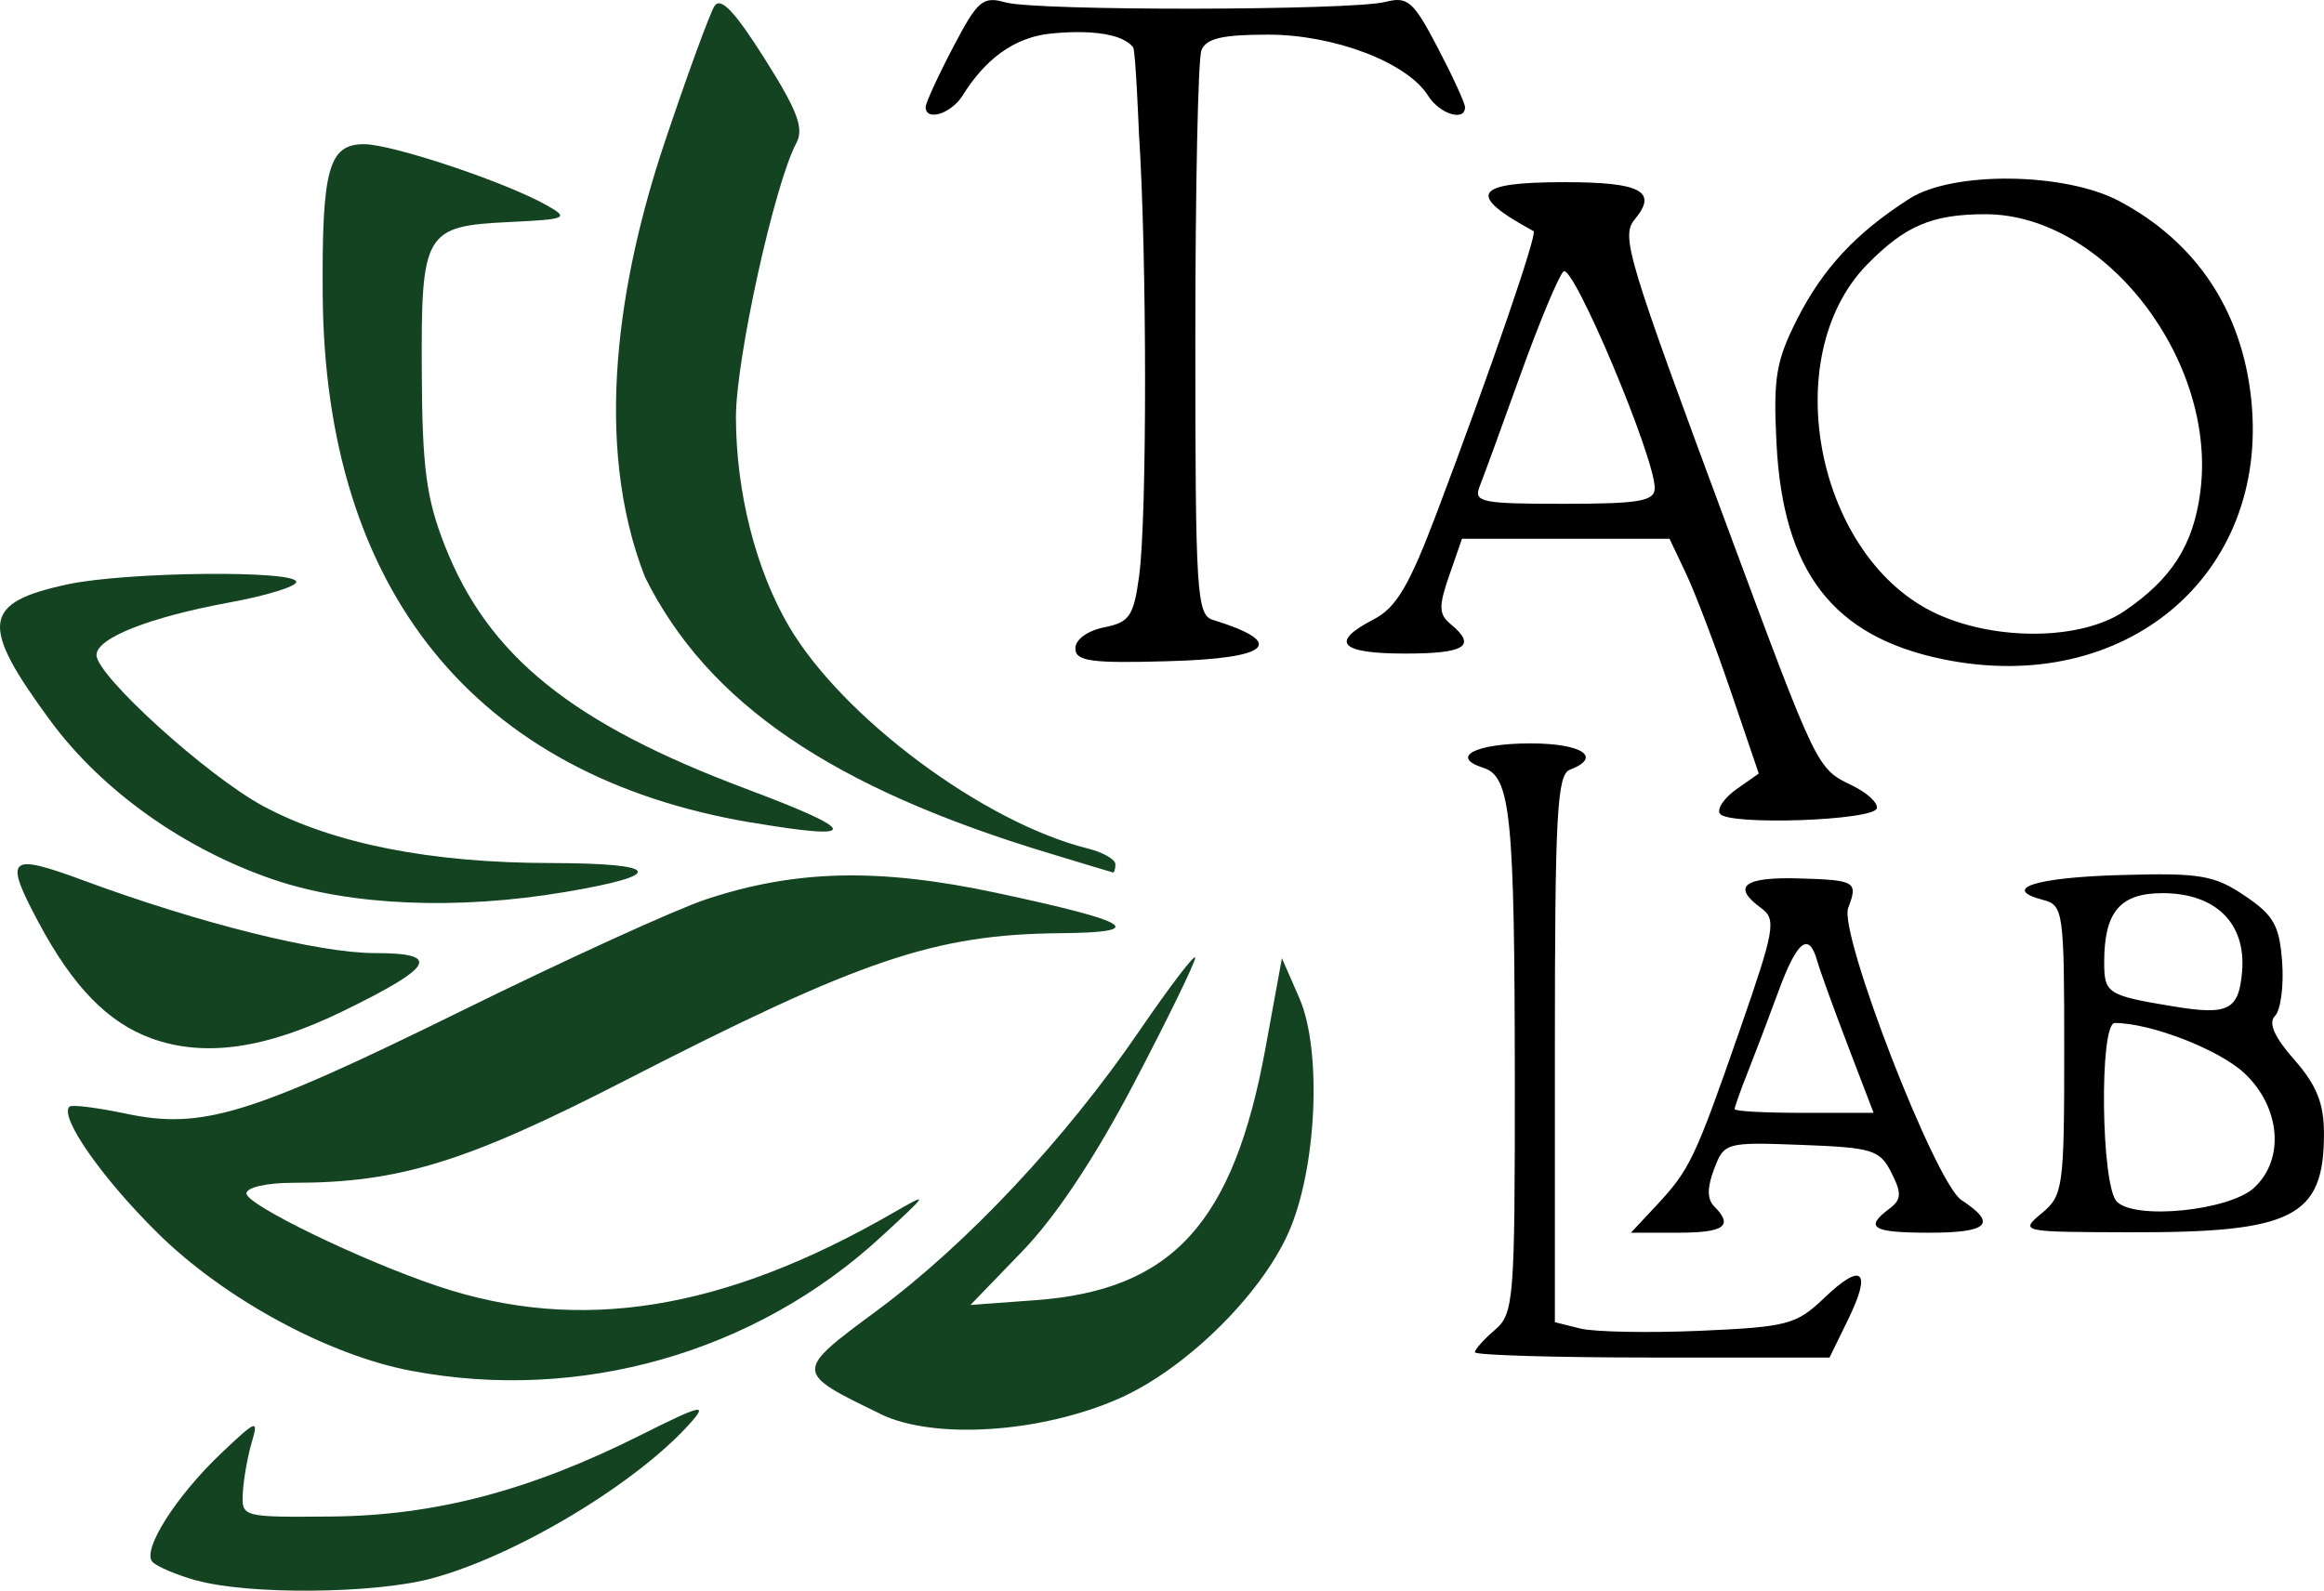
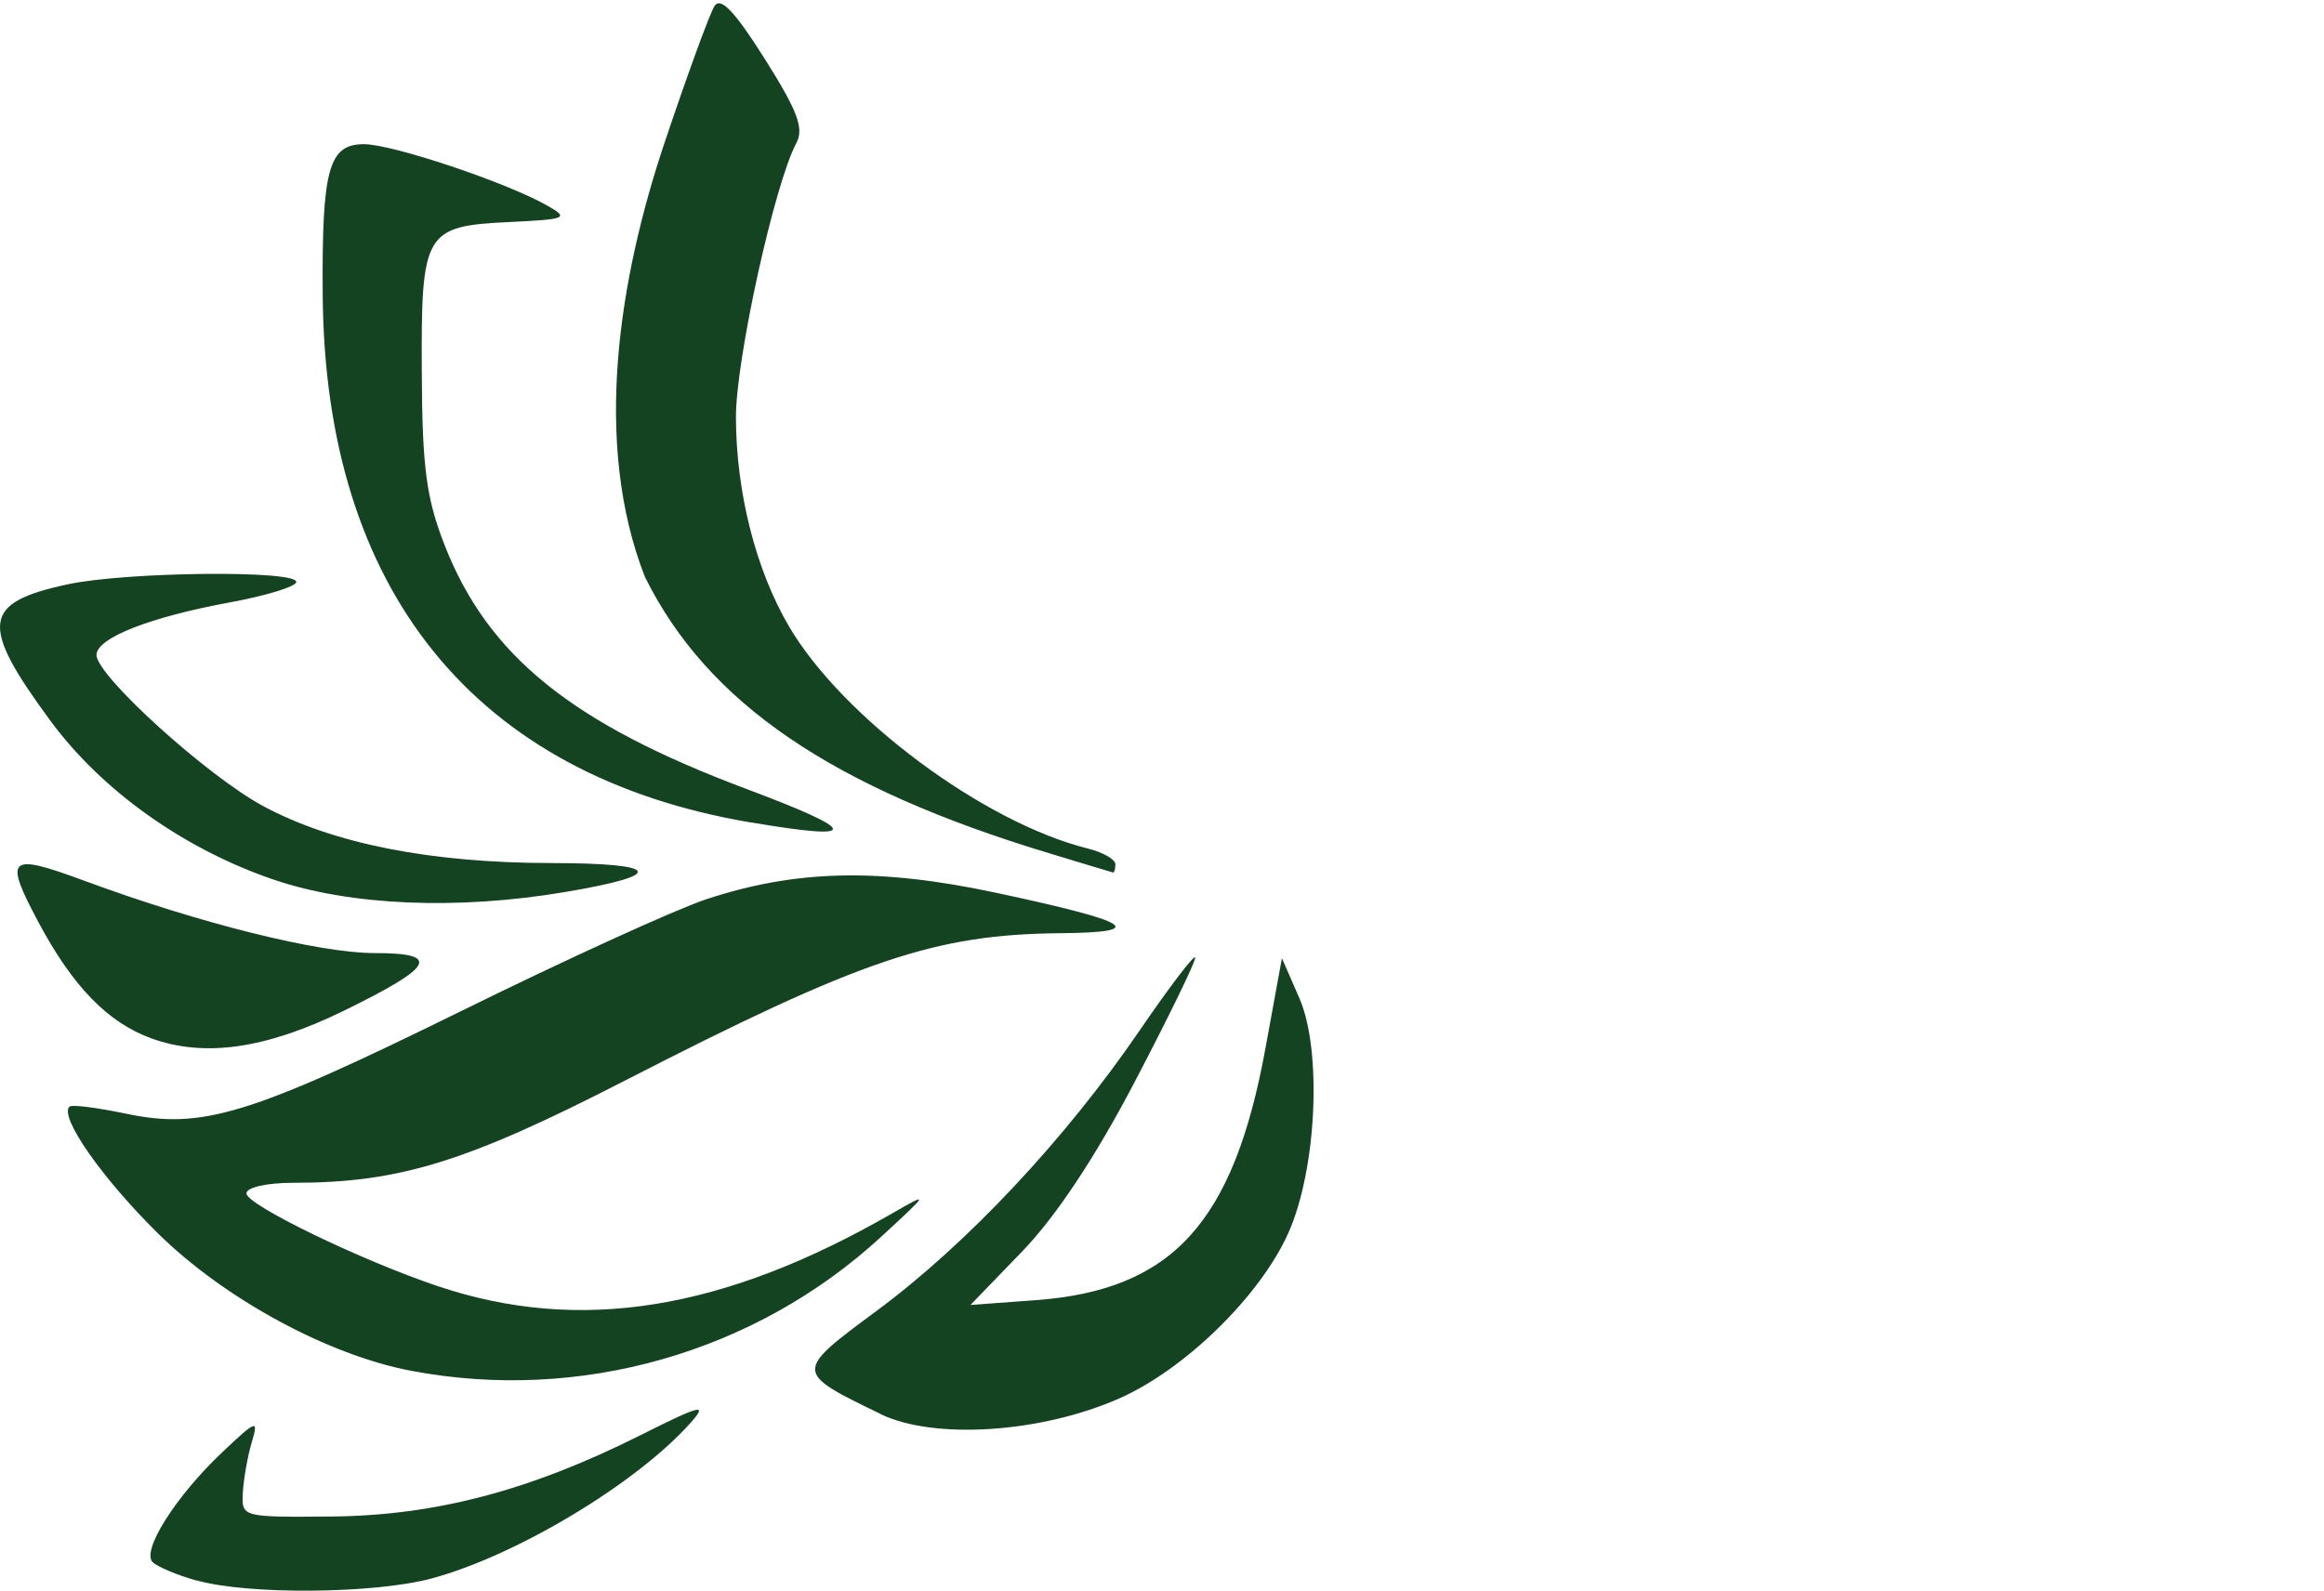
<svg xmlns="http://www.w3.org/2000/svg" xmlns:ns1="http://www.inkscape.org/namespaces/inkscape" xmlns:ns2="http://sodipodi.sourceforge.net/DTD/sodipodi-0.dtd" width="52.917mm" height="36.232mm" viewBox="0 0 52.917 36.232" id="svg1" ns1:version="1.4 (e7c3feb100, 2024-10-09)" ns2:docname="Logo Taolab 01.svg" xml:space="preserve">
  <defs id="defs1" />
  <g ns1:label="Camada 1" ns1:groupmode="layer" id="layer1" transform="translate(-8.679,-50.335)">
    <path style="fill:#134321;fill-opacity:1;stroke-width:0.86" d="m 13.151,86.334 c -0.438,-0.124 -0.886,-0.312 -0.995,-0.418 -0.264,-0.255 0.524,-1.502 1.581,-2.501 0.789,-0.746 0.832,-0.76 0.674,-0.228 -0.093,0.313 -0.184,0.824 -0.202,1.137 -0.031,0.568 -0.031,0.569 2.014,0.552 2.36,-0.021 4.519,-0.587 7.041,-1.853 1.373,-0.689 1.537,-0.731 1.147,-0.29 -1.223,1.382 -3.979,3.039 -5.913,3.556 -1.308,0.349 -4.178,0.373 -5.345,0.041 z m 15.58,-3.793 c -1.974,-0.956 -1.974,-0.956 -0.092,-2.349 2.057,-1.522 4.291,-3.903 5.984,-6.379 0.699,-1.022 1.271,-1.771 1.271,-1.664 0,0.107 -0.621,1.381 -1.38,2.831 -0.897,1.715 -1.792,3.063 -2.559,3.857 l -1.179,1.221 1.489,-0.11 c 3.109,-0.23 4.502,-1.759 5.229,-5.742 l 0.374,-2.047 0.397,0.91 c 0.522,1.196 0.396,3.899 -0.249,5.345 -0.639,1.433 -2.35,3.109 -3.851,3.772 -1.78,0.787 -4.217,0.947 -5.436,0.357 z M 18.041,81.557 c -1.892,-0.358 -4.251,-1.638 -5.764,-3.129 -1.268,-1.248 -2.251,-2.653 -2.018,-2.886 0.053,-0.055 0.624,0.021 1.268,0.154 1.747,0.375 2.831,0.041 7.67,-2.341 2.367,-1.166 4.867,-2.307 5.555,-2.535 2.047,-0.679 3.941,-0.721 6.621,-0.148 3.094,0.661 3.47,0.899 1.453,0.918 -2.862,0.026 -4.541,0.596 -9.927,3.362 -3.61,1.854 -5.132,2.323 -7.547,2.323 -0.599,0 -1.062,0.105 -1.062,0.242 0,0.26 2.617,1.528 4.363,2.114 3.225,1.082 6.5,0.555 10.349,-1.664 0.845,-0.487 0.839,-0.474 -0.259,0.537 -2.87,2.643 -6.858,3.781 -10.7,3.053 z m -5.913,-7.571 C 11.137,73.628 10.337,72.806 9.558,71.346 8.759,69.849 8.863,69.754 10.592,70.393 c 2.634,0.974 5.348,1.65 6.622,1.65 1.521,0 1.355,0.306 -0.712,1.316 -1.77,0.865 -3.164,1.065 -4.375,0.627 z m 2.791,-3.613 c -2.052,-0.699 -3.919,-2.028 -5.095,-3.625 -1.616,-2.196 -1.554,-2.686 0.396,-3.104 1.335,-0.287 5.205,-0.327 5.205,-0.055 0,0.104 -0.682,0.314 -1.516,0.467 -1.83,0.337 -3.033,0.812 -3.033,1.198 0,0.471 2.531,2.764 3.803,3.445 1.591,0.852 3.796,1.289 6.534,1.293 2.525,0.004 2.658,0.268 0.334,0.66 -2.455,0.415 -4.891,0.312 -6.629,-0.28 z m 17.679,-0.595 c -4.979,-1.499 -7.808,-3.429 -9.234,-6.302 -1.202,-3.072 -0.58,-6.811 0.435,-9.856 0.524,-1.564 1.041,-2.979 1.148,-3.146 0.141,-0.219 0.459,0.115 1.143,1.198 0.752,1.191 0.901,1.588 0.72,1.925 -0.496,0.927 -1.377,4.928 -1.374,6.245 0.004,1.702 0.451,3.468 1.205,4.755 1.219,2.08 4.44,4.476 6.81,5.065 0.344,0.086 0.625,0.247 0.625,0.358 0,0.111 -0.026,0.195 -0.057,0.186 -0.031,-0.005 -0.671,-0.202 -1.421,-0.428 z m -6.823,-0.71 c -6.286,-1.062 -9.707,-5.286 -9.748,-12.037 -0.021,-2.853 0.137,-3.412 0.94,-3.412 0.648,0 3.251,0.872 4.178,1.401 0.497,0.283 0.435,0.31 -0.867,0.372 -1.937,0.093 -2.013,0.224 -1.995,3.436 0.01,2.17 0.105,2.867 0.524,3.934 0.986,2.512 2.891,4.05 6.853,5.537 2.61,0.979 2.642,1.195 0.114,0.767 z" id="path1" ns1:export-filename="logo.png" ns1:export-xdpi="96" ns1:export-ydpi="96" ns2:nodetypes="ccccccccccccccscccsccccccccccccccccssccccccccscccccscsccccccccccccccscccccsccccscc" />
-     <path style="fill:#000000;stroke-width:0.86" d="m 42.263,81.134 c -1e-4,-0.066 0.205,-0.295 0.455,-0.509 0.431,-0.369 0.455,-0.669 0.453,-5.68 -0.004,-6.017 -0.093,-6.924 -0.712,-7.12 -0.782,-0.248 -0.188,-0.558 1.069,-0.558 1.178,0 1.645,0.313 0.896,0.6 -0.292,0.112 -0.341,1.032 -0.341,6.357 v 6.226 l 0.577,0.144 c 0.318,0.079 1.544,0.103 2.725,0.052 1.996,-0.088 2.197,-0.14 2.832,-0.749 0.865,-0.828 1.089,-0.625 0.543,0.492 l -0.423,0.866 h -4.037 c -2.22,0 -4.037,-0.055 -4.037,-0.12 z m 4.137,-3.348 c 0.756,-0.811 0.877,-1.066 1.901,-4.012 0.789,-2.271 0.829,-2.5 0.481,-2.754 -0.681,-0.498 -0.401,-0.715 0.873,-0.677 1.275,0.036 1.336,0.075 1.107,0.67 -0.221,0.576 1.983,6.265 2.578,6.655 0.822,0.538 0.62,0.744 -0.73,0.744 -1.297,0 -1.488,-0.114 -0.914,-0.544 0.28,-0.21 0.289,-0.348 0.051,-0.821 -0.263,-0.523 -0.428,-0.574 -2.045,-0.635 -1.727,-0.065 -1.763,-0.055 -1.993,0.549 -0.161,0.423 -0.16,0.689 0.002,0.851 0.446,0.446 0.234,0.6 -0.83,0.6 h -1.066 z m 4.353,-3.639 c -0.323,-0.844 -0.637,-1.714 -0.699,-1.933 -0.187,-0.664 -0.456,-0.453 -0.873,0.682 -0.218,0.594 -0.534,1.425 -0.701,1.847 -0.168,0.422 -0.304,0.806 -0.304,0.853 0,0.052 0.712,0.086 1.582,0.086 h 1.582 z m 4.416,3.822 c 0.488,-0.407 0.512,-0.583 0.512,-3.719 0,-3.153 -0.021,-3.297 -0.478,-3.417 -0.983,-0.257 -0.171,-0.516 1.784,-0.568 1.786,-0.052 2.112,0.005 2.803,0.471 0.661,0.444 0.793,0.678 0.853,1.515 0.041,0.544 -0.036,1.095 -0.162,1.223 -0.159,0.159 -0.021,0.476 0.44,1 0.508,0.579 0.674,0.992 0.674,1.684 0,1.898 -0.702,2.255 -4.412,2.244 -2.5,-0.005 -2.52,-0.01 -2.013,-0.435 z m 4.83,-0.578 c 0.71,-0.642 0.61,-1.84 -0.217,-2.613 -0.576,-0.539 -2.137,-1.143 -2.95,-1.143 -0.355,0 -0.315,3.699 0.046,4.068 0.411,0.423 2.547,0.21 3.124,-0.312 z m -0.268,-4.93 c 0.092,-1.098 -0.604,-1.783 -1.81,-1.783 -0.969,0 -1.33,0.426 -1.33,1.573 0,0.713 0.072,0.759 1.592,1.009 1.237,0.203 1.474,0.081 1.548,-0.798 z M 47.839,68.866 c -0.069,-0.111 0.103,-0.362 0.381,-0.557 l 0.506,-0.355 -0.639,-1.878 c -0.352,-1.033 -0.809,-2.237 -1.016,-2.674 l -0.377,-0.796 h -2.363 -2.363 l -0.291,0.839 c -0.244,0.704 -0.238,0.882 0.036,1.108 0.599,0.497 0.332,0.668 -1.04,0.668 -1.488,0 -1.725,-0.257 -0.717,-0.778 0.516,-0.267 0.81,-0.764 1.447,-2.451 1.217,-3.223 2.289,-6.342 2.196,-6.392 -1.546,-0.84 -1.372,-1.116 0.705,-1.116 1.736,0 2.129,0.207 1.601,0.843 -0.324,0.39 -0.192,0.826 2.184,7.225 1.968,5.3 1.964,5.291 2.758,5.671 0.34,0.163 0.595,0.397 0.568,0.521 -0.061,0.283 -3.404,0.397 -3.574,0.123 z m -1.482,-7.415 c 0,-0.709 -1.868,-5.142 -2.079,-4.932 -0.115,0.114 -0.555,1.173 -0.979,2.352 -0.424,1.179 -0.841,2.322 -0.928,2.541 -0.143,0.361 0.031,0.398 1.914,0.398 1.734,0 2.071,-0.061 2.071,-0.358 z m 6.564,3.899 c -2.506,-0.515 -3.644,-1.993 -3.792,-4.925 -0.076,-1.496 -0.01,-1.875 0.482,-2.843 0.583,-1.142 1.335,-1.947 2.546,-2.722 0.986,-0.632 3.54,-0.602 4.776,0.055 1.76,0.936 2.798,2.499 3.007,4.526 0.412,3.995 -2.874,6.761 -7.019,5.909 z m 4.128,-1.095 c 1.076,-0.732 1.567,-1.498 1.728,-2.695 0.405,-3.001 -2.173,-6.346 -4.891,-6.346 -1.213,0 -1.828,0.262 -2.693,1.146 -2.069,2.117 -1.144,6.717 1.603,7.964 1.364,0.619 3.287,0.588 4.253,-0.069 z m -23.884,0.846 c 0,-0.199 0.278,-0.402 0.655,-0.477 0.577,-0.115 0.671,-0.254 0.796,-1.163 0.184,-1.344 0.18,-7.294 -0.005,-10.123 0,0 -0.074,-1.857 -0.131,-1.927 -0.419,-0.517 -1.974,-0.299 -1.974,-0.299 -0.946,0.136 -1.533,0.797 -1.91,1.4 -0.26,0.415 -0.84,0.595 -0.84,0.26 0,-0.092 0.28,-0.702 0.622,-1.356 0.561,-1.072 0.679,-1.173 1.194,-1.027 0.705,0.199 7.862,0.187 8.649,-0.01 0.511,-0.131 0.638,-0.021 1.194,1.042 0.342,0.654 0.622,1.264 0.622,1.355 0,0.336 -0.58,0.156 -0.84,-0.26 -0.473,-0.757 -2.135,-1.392 -3.643,-1.392 -1.051,0 -1.415,0.086 -1.52,0.36 -0.076,0.198 -0.138,3.169 -0.138,6.603 0,5.747 0.031,6.253 0.398,6.366 1.701,0.526 1.316,0.88 -1.024,0.942 -1.755,0.052 -2.104,-0.002 -2.104,-0.29 z" id="path2" ns1:export-filename="logo.png" ns1:export-xdpi="96" ns1:export-ydpi="96" ns2:nodetypes="ccccsssccccccsccccccccscccccsccccccsscccsccccccscccccsccccssccccccccccccscccsccccccscccssccccccccccsccccccccsscsccccscscscccc" />
  </g>
</svg>